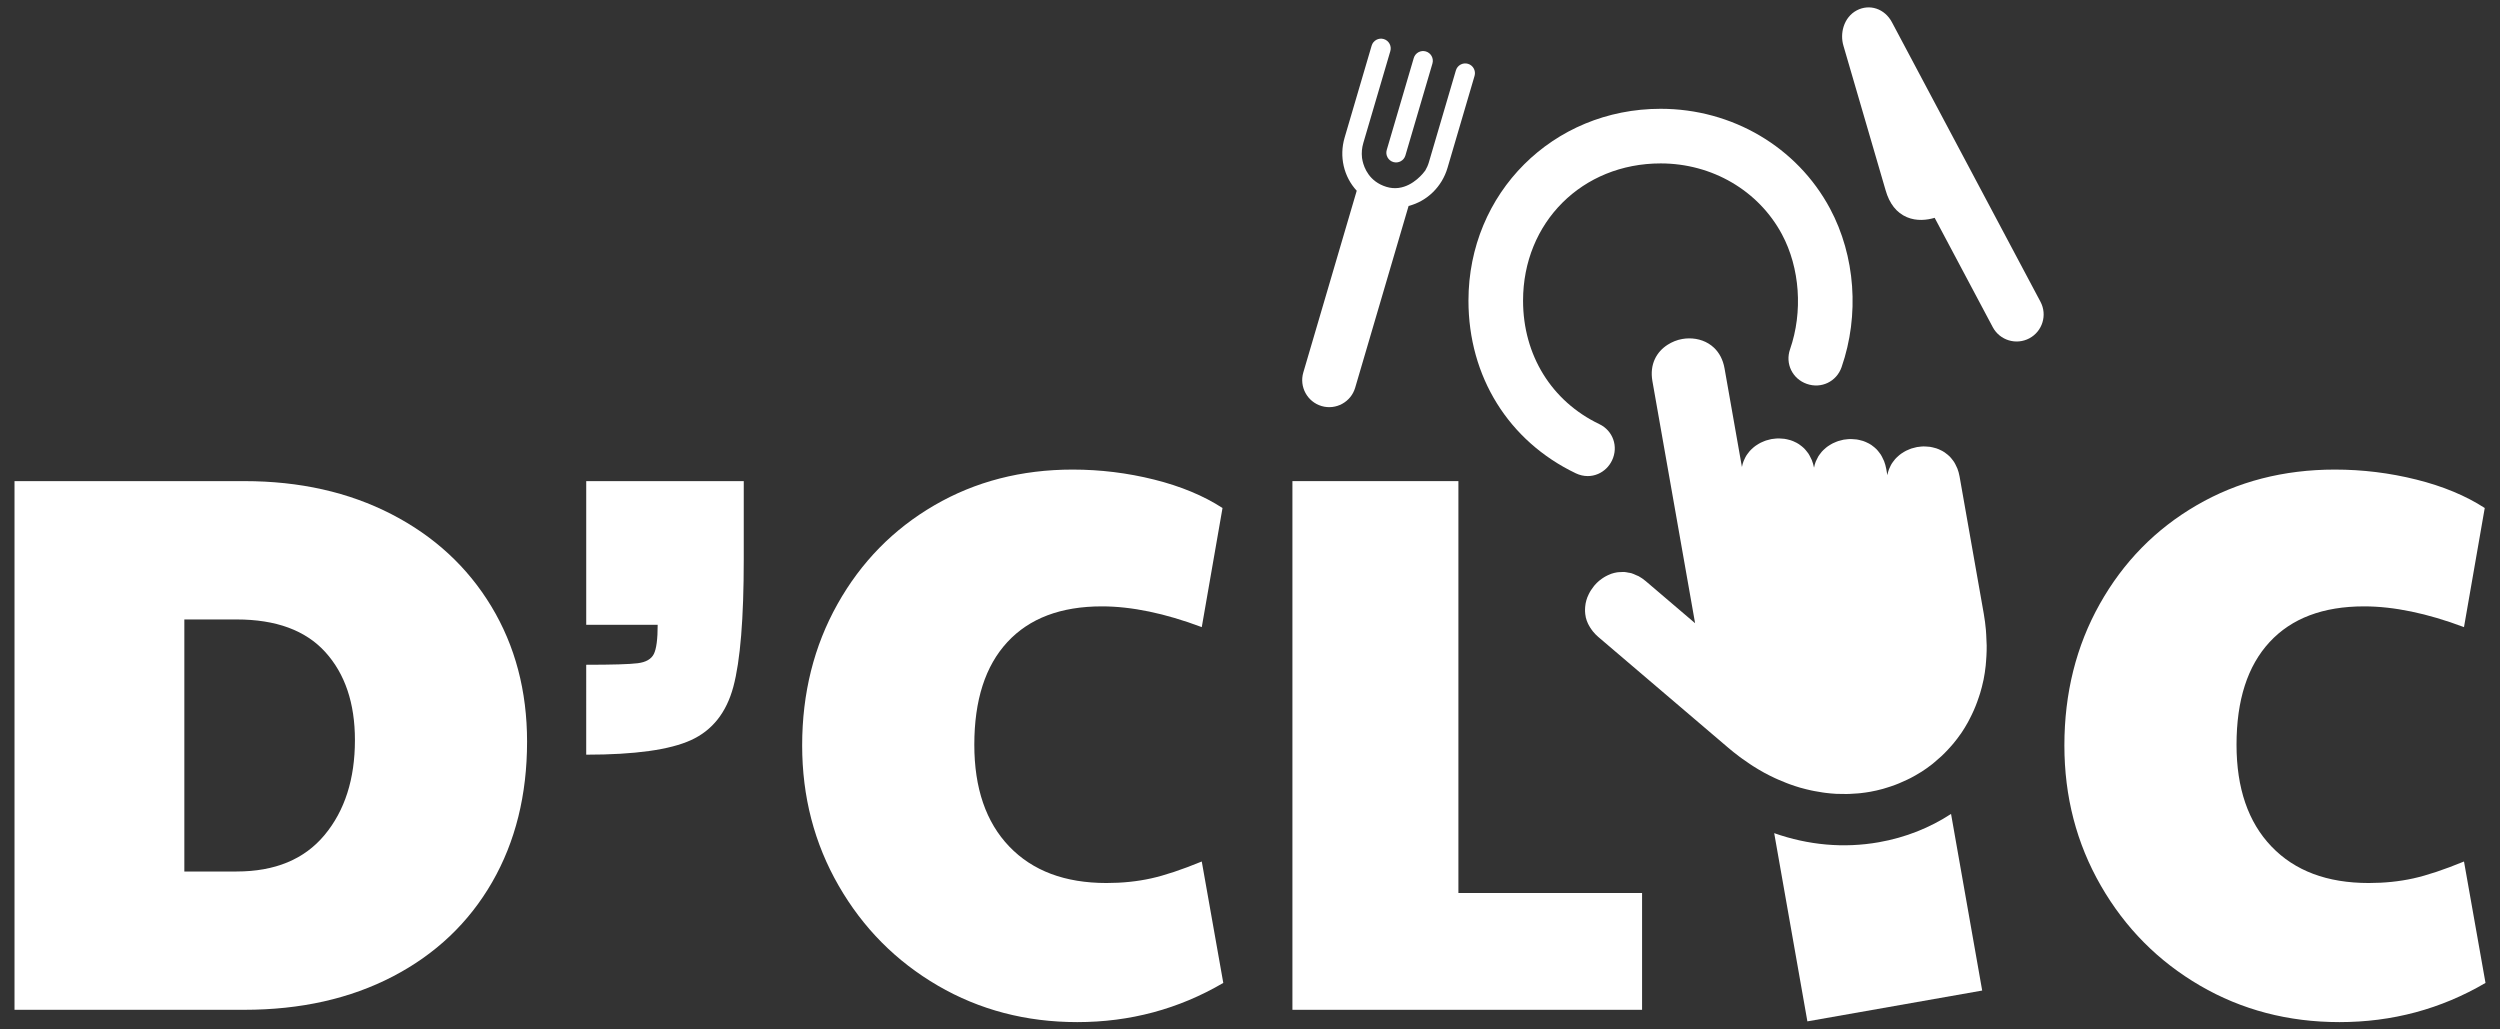
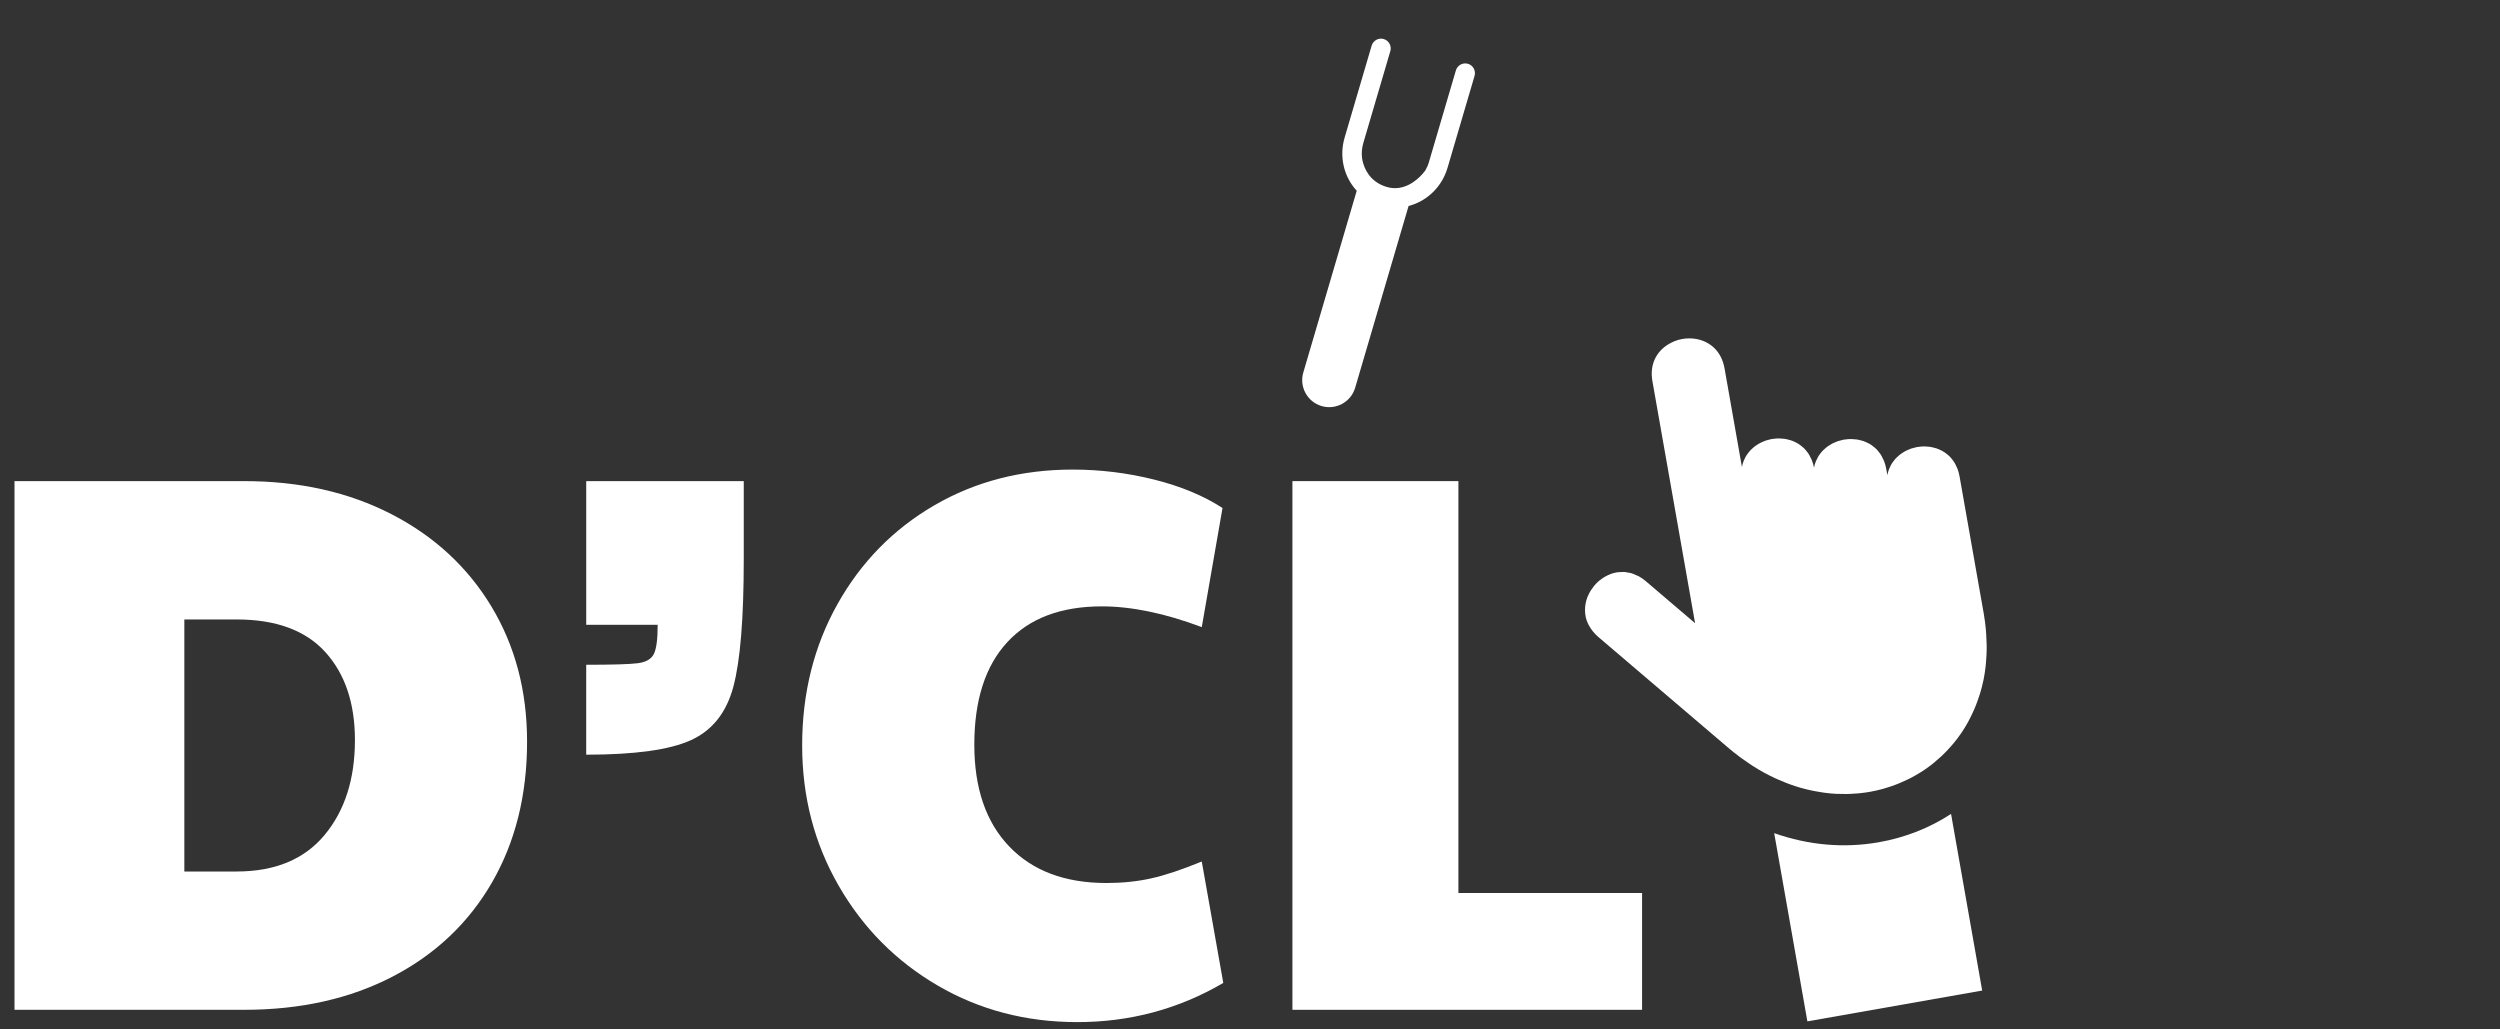
<svg xmlns="http://www.w3.org/2000/svg" version="1.1" id="Calque_1" x="0px" y="0px" viewBox="0 0 1933 796" style="enable-background:new 0 0 1933 796;" xml:space="preserve">
  <rect x="0" y="0" width="1933" height="796" fill="#333333" stroke="none" />
  <style type="text/css">
	.st0{fill:#FFFFFF;}
</style>
  <g>
    <path class="st0" d="M11.22,372h177.65c42.78,0,80.71,8.52,113.79,25.55c33.07,17.04,58.83,40.81,77.24,71.3   c18.42,30.51,27.63,65.36,27.63,104.57c0,41.2-9.01,77.45-27.03,108.73c-18.04,31.29-43.58,55.55-76.65,72.79   c-33.07,17.23-71.4,25.84-114.98,25.84H11.22V372z M182.93,673.84c29.71,0,52.38-9.4,68.03-28.22   c15.64-18.81,23.47-43.27,23.47-73.38c0-28.52-7.63-51.19-22.88-68.03c-15.25-16.83-38.12-25.25-68.62-25.25h-40.4v194.89H182.93z" />
    <path class="st0" d="M453.27,514c20.2,0,33.46-0.39,39.8-1.19c6.33-0.79,10.49-3.17,12.48-7.13c1.98-3.96,2.97-11.48,2.97-22.58   h-55.25V372h121.8v60.6c0,45.56-2.68,78.34-8.03,98.34c-5.35,20.01-16.25,33.77-32.68,41.29c-16.44,7.53-43.48,11.29-81.1,11.29   V514z" />
    <path class="st0" d="M725.11,762.07c-32.29-18.81-57.84-44.56-76.65-77.24c-18.82-32.68-28.23-68.82-28.23-108.44   c0-40.4,9.11-76.84,27.34-109.33c18.21-32.47,43.17-57.93,74.86-76.35c31.69-18.42,67.34-27.63,106.95-27.63   c21.39,0,42.39,2.58,62.99,7.73c20.59,5.15,38.22,12.48,52.88,21.98l-16.04,92.1c-28.52-10.7-54.27-16.04-77.24-16.04   c-31.69,0-56.05,9.21-73.08,27.63c-17.04,18.42-25.55,44.86-25.55,79.32c0,33.67,9,59.92,27.03,78.73   c18.03,18.82,43.08,28.22,75.17,28.22c12.27,0,23.76-1.19,34.46-3.56c10.7-2.38,23.77-6.73,39.21-13.07l16.64,93.88   c-34.47,20.2-72.1,30.3-112.9,30.3C793.34,790.29,757.38,780.88,725.11,762.07z" />
    <path class="st0" d="M999.3,372h128.34v318.47h142.01v90.31H999.3V372z" />
-     <path class="st0" d="M1701.05,762.07c-32.29-18.81-57.84-44.56-76.65-77.24c-18.82-32.68-28.22-68.82-28.22-108.44   c0-40.4,9.11-76.84,27.33-109.33c18.22-32.47,43.17-57.93,74.87-76.35c31.68-18.42,67.33-27.63,106.95-27.63   c21.39,0,42.38,2.58,62.98,7.73c20.6,5.15,38.23,12.48,52.89,21.98l-16.04,92.1c-28.52-10.7-54.27-16.04-77.25-16.04   c-31.69,0-56.05,9.21-73.08,27.63s-25.55,44.86-25.55,79.32c0,33.67,9.01,59.92,27.04,78.73c18.02,18.82,43.07,28.22,75.16,28.22   c12.27,0,23.77-1.19,34.47-3.56c10.7-2.38,23.76-6.73,39.21-13.07l16.63,93.88c-34.47,20.2-72.1,30.3-112.9,30.3   C1769.28,790.29,1733.33,780.88,1701.05,762.07z" />
    <path class="st0" d="M1452.66,651.23c-27.05,4.77-54.51,2.24-80.85-7.04l25.66,145.53l135.16-23.83l-24.08-136.57   C1492.25,639.98,1473.47,647.57,1452.66,651.23z" />
    <g>
-       <path class="st0" d="M1414.97,161.26c-25.48-47.58-75.66-77.14-130.96-77.14c-83.33,0-148.6,65.16-148.6,148.34    c0,58.7,31.02,108.6,82.98,133.49c2.99,1.43,6.14,2.15,9.25,2.15c2.72,0,5.42-0.55,7.99-1.65c4.69-2.01,8.53-5.72,10.79-10.46    c5.1-10.66,0.78-22.99-9.83-28.07c-36.92-17.68-58.96-53.37-58.96-95.45c0-60.5,45.73-106.12,106.39-106.12    c39.75,0,75.68,21,93.78,54.81c13.91,25.96,16.31,60.03,6.26,88.91c-3.88,11.11,1.83,22.87,12.99,26.76    c11.17,3.9,22.94-1.76,26.84-12.89C1437.88,243.68,1434.55,197.82,1414.97,161.26z" />
-       <path class="st0" d="M1435.57,8.06c-4.78,2.54-8.36,6.99-10.1,12.54c-1.49,4.76-1.54,10-0.12,14.77l32.58,111.67    c2.95,10.44,8.48,17.46,16.43,20.86c7.64,3.26,15.6,2.26,21.52,0.52l44.92,84.54c5.41,10.17,18.08,14.06,28.26,8.65    c10.18-5.41,14.05-18.09,8.65-28.26L1462.84,17.18C1457.26,6.69,1445.54,2.76,1435.57,8.06z" />
      <g>
        <path class="st0" d="M1135.03,49.33c-3.98-1.17-8.17,1.12-9.34,5.1l-20.9,71.1c-0.66,2.25-1.63,4.37-2.79,6.34     c-1.16,1.62-8.96,11.89-20.52,13.42c-0.09,0.02-0.2,0.01-0.29,0.04c-2.88,0.34-5.97,0.15-9.27-0.87     c-13.21-4.06-17.18-14.71-18.37-20c-0.15-0.71-0.31-1.42-0.4-2.14c-0.04-0.27-0.05-0.35-0.06-0.5c-0.4-3.66-0.09-7.46,1.01-11.19     l20.9-71.1c1.17-3.98-1.12-8.17-5.1-9.34c-3.98-1.17-8.17,1.12-9.34,5.1l-20.9,71.1c-4.3,14.61-0.71,30.2,9.36,41.09     l-41.31,140.54c-3.25,11.05,3.1,22.69,14.16,25.94c11.06,3.25,22.69-3.1,25.94-14.16l41.31-140.55     c14.36-3.71,25.81-14.88,30.11-29.49l20.9-71.1C1141.29,54.69,1139.01,50.5,1135.03,49.33z" />
-         <path class="st0" d="M1077.32,125.3c3.98,1.17,8.17-1.12,9.34-5.09l20.9-71.1c1.17-3.98-1.12-8.17-5.1-9.34     c-3.98-1.17-8.17,1.12-9.34,5.1l-20.9,71.1C1071.05,119.94,1073.34,124.13,1077.32,125.3z" />
      </g>
    </g>
    <path class="st0" d="M1535.74,490.74c-0.08-1.25-0.14-2.49-0.25-3.76c-0.38-4.05-0.88-8.15-1.62-12.33l-18.74-106.3   c-0.39-2.19-0.97-4.2-1.68-6.07c-0.24-0.63-0.56-1.16-0.83-1.75c-0.54-1.17-1.09-2.33-1.75-3.36c-0.39-0.61-0.84-1.14-1.27-1.7   c-0.66-0.86-1.33-1.71-2.07-2.46c-0.51-0.51-1.05-0.97-1.59-1.43c-0.77-0.65-1.55-1.27-2.38-1.82c-0.59-0.39-1.2-0.76-1.81-1.1   c-0.86-0.47-1.75-0.9-2.65-1.27c-0.64-0.27-1.29-0.53-1.94-0.74c-0.95-0.31-1.92-0.55-2.9-0.76c-0.65-0.14-1.3-0.3-1.97-0.4   c-1.05-0.15-2.12-0.21-3.18-0.25c-0.61-0.02-1.21-0.09-1.82-0.08c-1.29,0.03-2.58,0.17-3.86,0.36c-0.38,0.05-0.78,0.06-1.16,0.13   c-0.34,0.06-0.66,0.17-0.99,0.24c-1.13,0.24-2.24,0.51-3.34,0.87c-0.51,0.17-1.01,0.39-1.51,0.59c-0.89,0.34-1.76,0.7-2.61,1.13   c-0.53,0.26-1.04,0.57-1.55,0.86c-0.78,0.45-1.54,0.92-2.27,1.44c-0.5,0.35-0.98,0.72-1.45,1.11c-0.69,0.56-1.35,1.16-1.98,1.78   c-0.43,0.42-0.86,0.85-1.26,1.31c-0.61,0.69-1.16,1.43-1.69,2.18c-0.34,0.48-0.69,0.94-1,1.44c-0.53,0.87-0.97,1.81-1.39,2.76   c-0.21,0.47-0.46,0.9-0.64,1.39c-0.55,1.47-1.01,3.01-1.3,4.64l-0.84-4.77c0-0.02-0.01-0.03-0.01-0.04   c-0.39-2.18-0.97-4.17-1.67-6.02c-0.24-0.62-0.56-1.15-0.83-1.74c-0.54-1.17-1.09-2.33-1.75-3.36c-0.39-0.61-0.84-1.14-1.27-1.71   c-0.66-0.86-1.33-1.71-2.07-2.46c-0.51-0.51-1.04-0.97-1.58-1.43c-0.77-0.66-1.56-1.28-2.38-1.83c-0.59-0.39-1.19-0.76-1.81-1.09   c-0.86-0.48-1.75-0.9-2.66-1.27c-0.64-0.26-1.28-0.53-1.94-0.74c-0.95-0.31-1.93-0.55-2.91-0.76c-0.65-0.14-1.29-0.3-1.95-0.39   c-1.06-0.15-2.14-0.21-3.21-0.25c-0.6-0.02-1.19-0.09-1.8-0.08c-1.32,0.03-2.64,0.17-3.96,0.36c-0.35,0.05-0.71,0.05-1.06,0.11   c-0.32,0.06-0.63,0.16-0.95,0.23c-1.14,0.24-2.28,0.52-3.38,0.88c-0.51,0.17-1,0.39-1.5,0.58c-0.89,0.34-1.77,0.7-2.62,1.13   c-0.53,0.26-1.03,0.57-1.55,0.86c-0.78,0.45-1.55,0.92-2.28,1.44c-0.5,0.35-0.97,0.72-1.44,1.1c-0.69,0.56-1.35,1.15-1.98,1.77   c-0.43,0.43-0.86,0.86-1.27,1.31c-0.6,0.68-1.15,1.41-1.68,2.16c-0.34,0.48-0.7,0.95-1.01,1.46c-0.52,0.86-0.96,1.79-1.38,2.72   c-0.21,0.47-0.47,0.92-0.66,1.41c-0.55,1.45-1,2.98-1.29,4.59c0,0.01-0.01,0.03-0.01,0.04c0-0.02-0.01-0.03-0.01-0.05   c-0.41-2.13-1.01-4.07-1.73-5.89c-0.25-0.61-0.58-1.14-0.85-1.71c-0.55-1.14-1.1-2.27-1.77-3.28c-0.39-0.6-0.85-1.12-1.29-1.67   c-0.66-0.84-1.33-1.67-2.07-2.4c-0.51-0.5-1.05-0.95-1.6-1.4c-0.76-0.64-1.54-1.24-2.37-1.78c-0.59-0.38-1.2-0.74-1.81-1.07   c-0.85-0.46-1.73-0.87-2.63-1.24c-0.64-0.26-1.29-0.51-1.94-0.72c-0.94-0.3-1.89-0.53-2.86-0.73c-0.66-0.14-1.31-0.29-1.98-0.38   c-1.02-0.14-2.05-0.19-3.09-0.23c-0.62-0.02-1.25-0.08-1.88-0.07c-1.19,0.03-2.37,0.17-3.55,0.33c-0.48,0.06-0.96,0.08-1.43,0.16   c-0.42,0.08-0.83,0.21-1.26,0.31c-1.03,0.23-2.06,0.48-3.06,0.81c-0.53,0.18-1.04,0.4-1.55,0.6c-0.86,0.34-1.72,0.69-2.55,1.11   c-0.53,0.27-1.04,0.57-1.56,0.87c-0.77,0.44-1.52,0.91-2.24,1.43c-0.5,0.35-0.98,0.72-1.45,1.1c-0.69,0.55-1.34,1.15-1.96,1.77   c-0.43,0.42-0.86,0.85-1.26,1.3c-0.6,0.68-1.15,1.42-1.68,2.17c-0.34,0.47-0.69,0.93-0.99,1.43c-0.53,0.87-0.97,1.8-1.39,2.74   c-0.21,0.46-0.46,0.89-0.64,1.37c-0.56,1.46-1.01,2.99-1.3,4.61l-13.44-76.24c-1.22-6.92-4.17-12.19-8.12-15.95   c-1.32-1.25-2.74-2.34-4.25-3.26c-3.02-1.84-6.37-3.03-9.85-3.61c-1.73-0.29-3.5-0.42-5.27-0.41c-1.76,0.01-3.53,0.18-5.28,0.49   c-4.02,0.71-7.85,2.27-11.27,4.46c-8.42,5.39-14.05,15-11.74,28.12l16.5,93.58l16.5,93.58l-38.13-32.51   c-1.82-1.55-3.67-2.81-5.54-3.84c-0.64-0.35-1.28-0.52-1.92-0.81c-1.23-0.56-2.47-1.16-3.7-1.51c-0.76-0.22-1.52-0.27-2.28-0.42   c-1.11-0.21-2.22-0.47-3.31-0.53c-0.81-0.05-1.59,0.06-2.38,0.09c-1.03,0.04-2.06,0.04-3.06,0.2c-1.53,0.25-3.03,0.61-4.48,1.11   c-0.3,0.11-0.59,0.25-0.89,0.37c-1.19,0.46-2.34,0.99-3.46,1.61c-0.42,0.23-0.83,0.47-1.24,0.72c-1.07,0.66-2.1,1.38-3.08,2.17   c-0.27,0.21-0.55,0.4-0.82,0.63c-1.2,1.02-2.32,2.14-3.35,3.33c-0.25,0.29-0.47,0.6-0.71,0.89c-0.78,0.96-1.5,1.96-2.16,3   c-0.26,0.41-0.51,0.81-0.75,1.23c-0.65,1.15-1.23,2.33-1.73,3.55c-0.1,0.26-0.24,0.5-0.34,0.76c-0.55,1.47-0.97,2.98-1.28,4.52   c-0.08,0.4-0.12,0.81-0.18,1.22c-0.18,1.19-0.28,2.38-0.3,3.59c-0.01,0.48-0.02,0.95,0,1.43c0.06,1.43,0.22,2.86,0.53,4.28   c0.04,0.17,0.04,0.35,0.08,0.52c0.37,1.58,0.95,3.15,1.66,4.69c0.2,0.43,0.45,0.85,0.67,1.28c0.61,1.16,1.33,2.3,2.15,3.43   c0.32,0.44,0.63,0.88,0.98,1.31c1.2,1.47,2.54,2.92,4.14,4.28l100.74,85.89c2.7,2.3,5.42,4.44,8.15,6.5c0.8,0.6,1.6,1.17,2.4,1.76   c2.05,1.49,4.11,2.91,6.17,4.27c0.79,0.52,1.59,1.06,2.38,1.56c2.63,1.67,5.28,3.25,7.93,4.71c0.13,0.07,0.25,0.16,0.38,0.23   c0.16,0.09,0.32,0.16,0.48,0.25c2.64,1.43,5.28,2.75,7.93,3.98c0.83,0.39,1.66,0.75,2.49,1.12c2.11,0.93,4.21,1.81,6.32,2.62   c0.78,0.3,1.57,0.62,2.35,0.9c2.8,1.02,5.6,1.96,8.4,2.77c0.29,0.08,0.58,0.15,0.87,0.23c2.52,0.71,5.04,1.33,7.56,1.88   c0.83,0.18,1.67,0.34,2.5,0.51c2.1,0.41,4.2,0.77,6.29,1.07c0.75,0.11,1.5,0.23,2.25,0.32c2.76,0.34,5.5,0.61,8.23,0.76   c0.38,0.02,0.76,0.02,1.14,0.03c2.36,0.11,4.71,0.14,7.05,0.1c0.82-0.01,1.63-0.04,2.45-0.07c2.03-0.07,4.06-0.2,6.07-0.38   c0.7-0.06,1.4-0.11,2.09-0.18c2.59-0.28,5.16-0.64,7.7-1.09c3.29-0.59,6.52-1.34,9.7-2.21c0.89-0.24,1.74-0.54,2.62-0.8   c2.31-0.69,4.59-1.44,6.83-2.28c1.06-0.4,2.1-0.82,3.15-1.24c2.09-0.86,4.15-1.78,6.17-2.76c0.96-0.46,1.93-0.91,2.87-1.4   c2.46-1.29,4.87-2.67,7.23-4.14c0.4-0.25,0.83-0.47,1.23-0.73c2.73-1.75,5.36-3.65,7.92-5.64c0.73-0.57,1.42-1.19,2.13-1.77   c1.65-1.36,3.25-2.77,4.82-4.22c0.16-0.15,0.33-0.28,0.49-0.43c0.82-0.77,1.62-1.56,2.41-2.36c1.6-1.6,3.15-3.27,4.65-4.98   c0.7-0.79,1.4-1.57,2.08-2.38c1.87-2.27,3.67-4.61,5.37-7.05c0.2-0.29,0.43-0.56,0.63-0.85c1.87-2.74,3.6-5.6,5.23-8.54   c0.48-0.86,0.91-1.76,1.37-2.64c1.12-2.15,2.18-4.33,3.17-6.58c0.48-1.08,0.93-2.18,1.38-3.29c0.9-2.23,1.72-4.52,2.49-6.84   c0.35-1.05,0.72-2.09,1.04-3.16c0.95-3.17,1.79-6.41,2.48-9.73c0.05-0.22,0.11-0.43,0.16-0.66c0.72-3.54,1.25-7.18,1.65-10.88   c0.12-1.12,0.19-2.27,0.28-3.41c0.22-2.66,0.38-5.34,0.44-8.07c0.03-1.34,0.04-2.69,0.03-4.05   C1536.04,496.33,1535.92,493.55,1535.74,490.74z" />
  </g>
</svg>